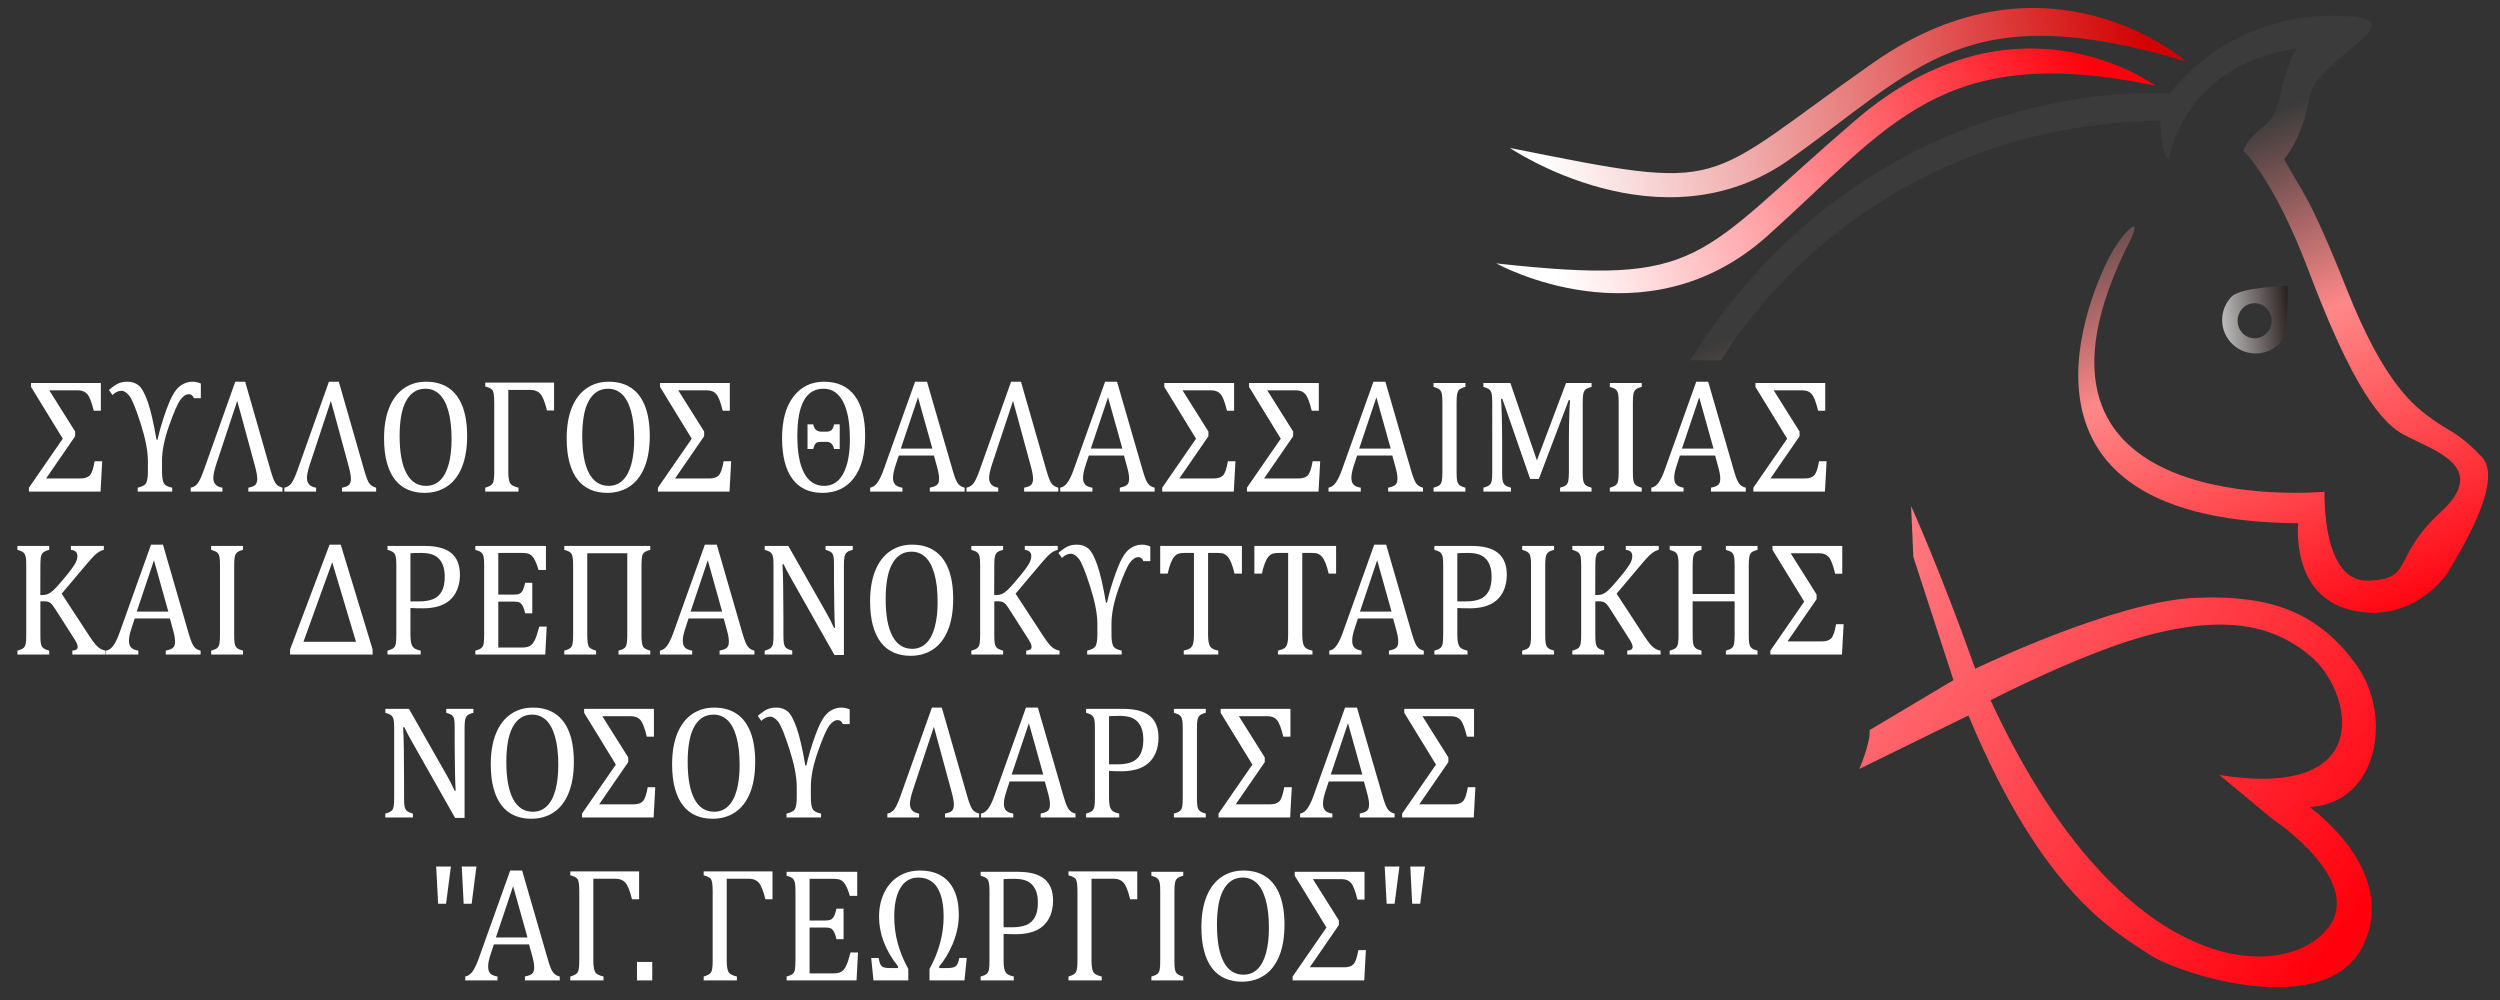
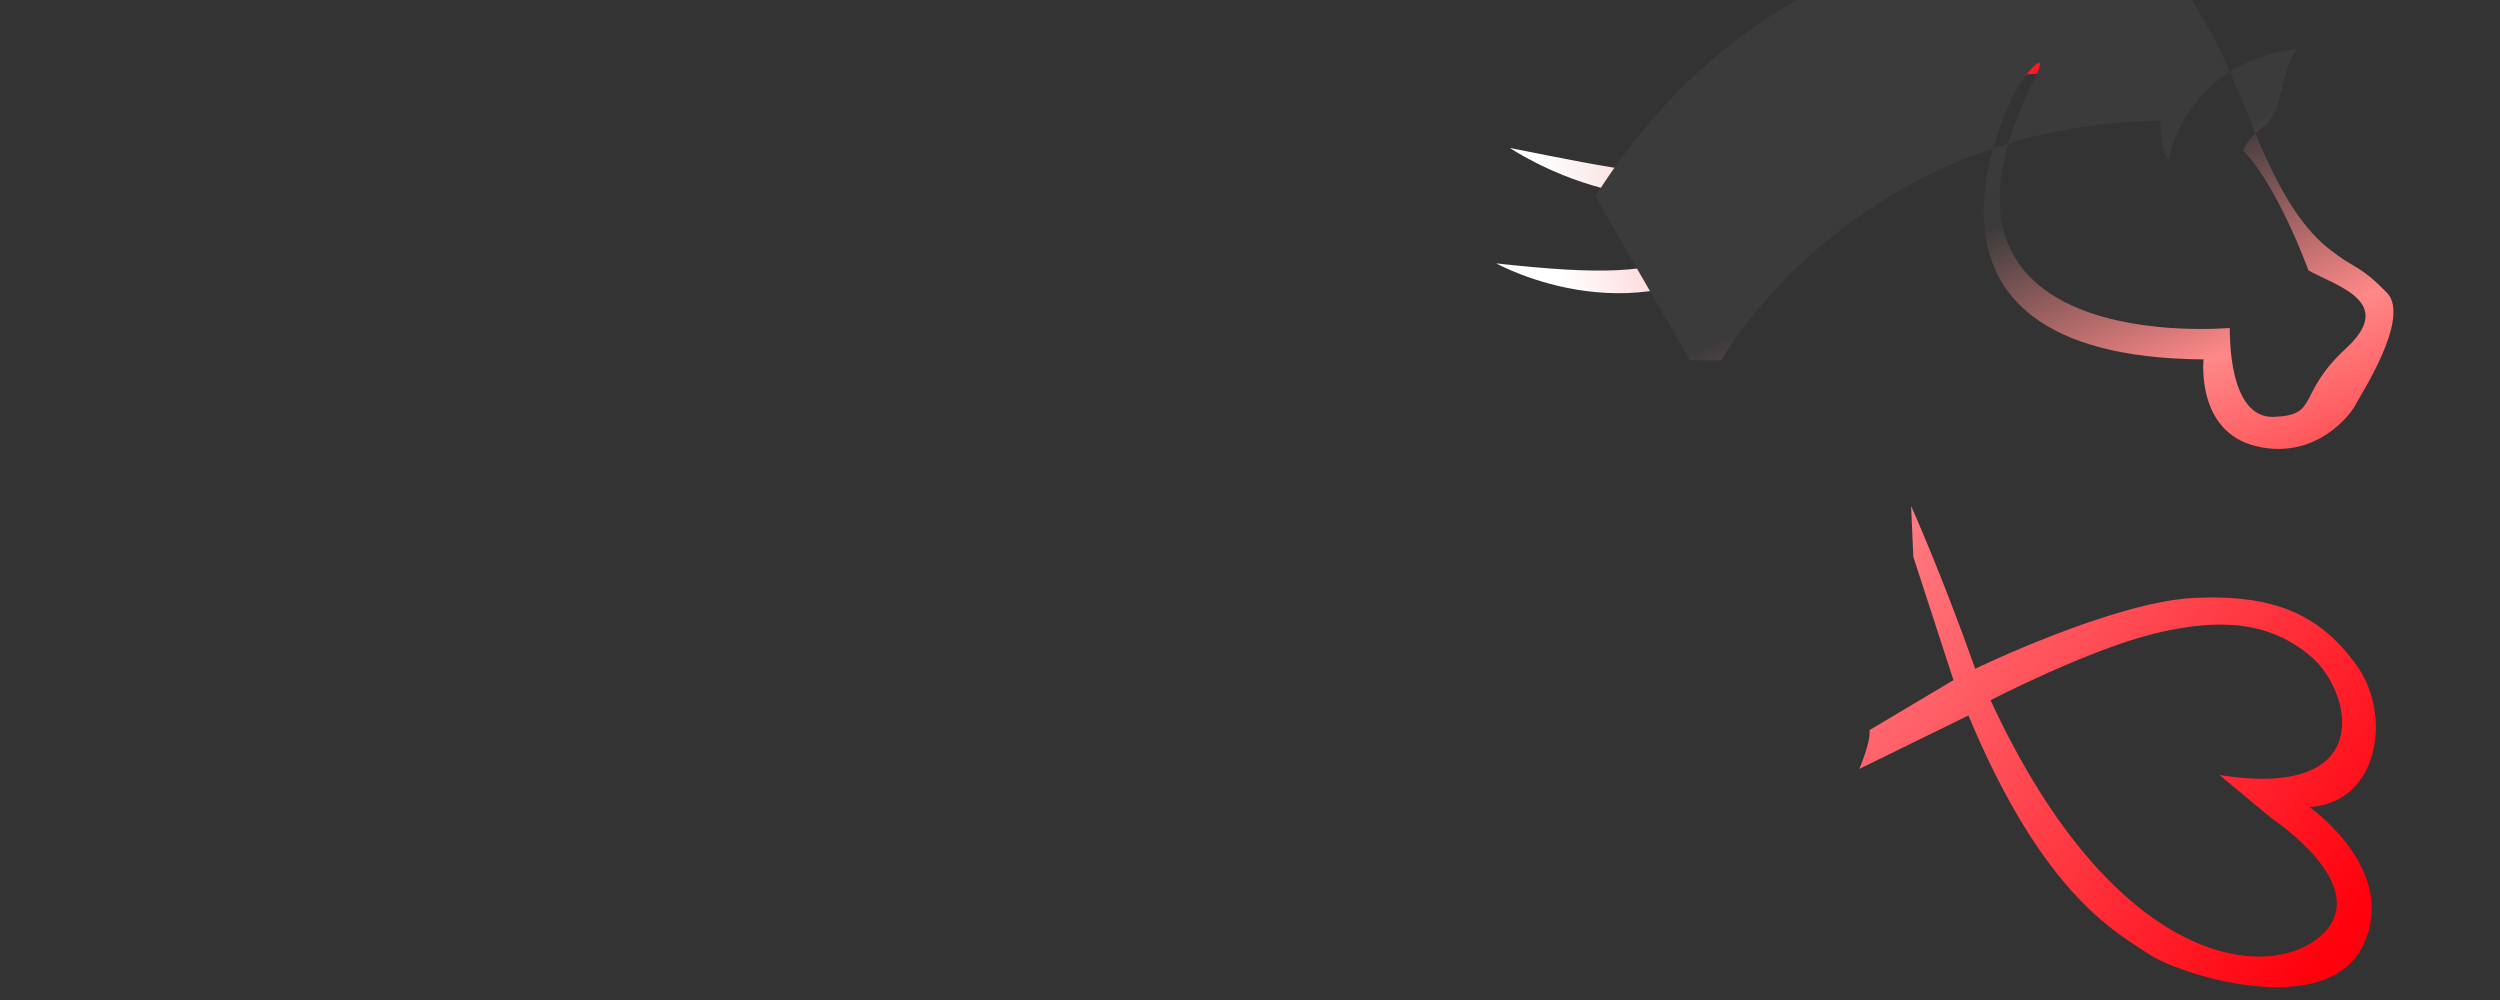
<svg xmlns="http://www.w3.org/2000/svg" xml:space="preserve" width="500" height="200" style="fill-rule:evenodd;clip-rule:evenodd;stroke-linejoin:round;stroke-miterlimit:2">
  <rect width="100%" height="100%" fill="#333333" stroke="none" />
  <path d="m1436.5 688.877-2.29-52.643s32.05 70.946 66.76 168.609c0 0 144.58-69.61 228.5-73.425 83.92-3.815 131.13 17.881 168.8 69.857 37.67 51.975 22.89 143.05-49.11 146.865 0 0 93.93 65.33 55.79 143.53-38.15 78.2-191.21 30.51-223.64 8.58-32.42-21.93-108.72-59.16-187.4-247l-113.71 55.44s11.96-27.099 10.74-40.283l87.4-51.757-41.84-127.773Zm80.45 148.583c131.62 282.66 294.45 292.66 346.3 241.99 51.86-50.66-53.05-119.205-53.05-119.205l-54.83-45.299c165.7 26.226 137.68-87.023 95.37-122.785-42.32-35.763-93.58-40.531-162.72-23.842-69.15 16.689-171.07 69.141-171.07 69.141Z" style="fill:url(#a)" transform="matrix(.192 0 0 .193 106.855 -21.587)" />
  <path d="M1688.43 200.607S1543.74 93.48 1376.1 236.53c-167.63 143.051-156.3 172.108-374.01 148.267 0 0 154.07 85.681 282.22-28.313 128.14-113.993 180.92-202.232 404.12-155.877Z" style="fill:url(#b)" transform="matrix(.192 0 0 .193 106.855 -21.587)" />
  <path d="M1720.59 175.557s-143.61-125.751-326.23 1.564c-182.63 127.316-146.36 134.23-378.08 88.036 0 0 157.21 106.543 291.32 11.921 134.11-94.622 182.99-170.259 412.99-101.521Z" style="fill:url(#c)" transform="matrix(.192 0 0 .193 106.855 -21.587)" />
-   <path d="M1784.29 366.508s30.18 30.511 30.18 43.587c0 17.337-13.53 31.413-30.18 31.413-16.66 0-30.18-14.076-30.18-31.413 0-13.076 30.18-43.587 30.18-43.587Zm-10.96 32.802c-6.18 6.025-6.35 16.293-.38 22.914 5.96 6.621 15.82 7.105 21.99 1.079 6.17-6.026 6.34-16.293.38-22.915-5.96-6.621-15.82-7.104-21.99-1.078Z" style="fill:url(#d)" transform="matrix(.162 .152 -.146 .156 221.952 -271.202)" />
-   <path d="M1203.8 485.169h32.64s136.7-243.742 457.33-248.274c0 0 .33 36.341 8.93 39.741 0 0 14.89-97.907 132.76-114.31 0 0-9.31 16.036-14.47 38.849-5.15 22.812-8.12 32.656-21.09 42.968-12.97 10.313-17.19 17.188-19.69 23.907 0 0 31.35 27.984 67.97 124.114s67.4 152.969 98.57 169.792c31.18 16.823 90.95 33.115 38.95 80.812-52.01 47.696-27.03 69.014-74.94 70.845-47.91 1.831-45.78-85.755-46.08-92.163 0 0-354 32.949-201.49-261.971 0 0 8.81-18.9-.59-11-9.4 7.9-18.1 22.7-21 28-2.9 5.3-149.27 275.203 195.84 277.588 0 0-8.32 74.62 54.55 89.879 62.86 15.258 99.49-34.18 103.45-42.42 3.97-8.24 58.6-90.332 32.96-116.577-25.63-26.245-32.35-25.024-50.96-38.452-18.62-13.428-49.79-35.607-89.37-134.789-39.58-99.182-47.2-101.566-65.32-134.944 0 0 19.32-21.553 26.16-63.301 6.84-41.748 112.82-80.166 38.92-84.854-73.91-4.687-141.93 26.5-184.28 80.287 0 0-307.27-26.816-499.75 276.273Z" style="fill:url(#e)" transform="matrix(.192 0 0 .193 106.855 -21.587)" />
-   <path d="m23.344 77.222 3.793 5.728v.653l-4.257 5.872h5.009c.642 0 1.106-.144 1.393-.432.288-.287.524-.94.708-1.957h1.106l-.243 4.213H20.37v-.542l4.954-6.811-4.645-7.199v-.542h10.218v3.859h-1.039c-.303-1.187-.614-1.957-.935-2.311-.321-.354-.783-.531-1.388-.531h-4.191ZM37.786 87.009c0-1.349-.354-3.074-1.062-5.175-.707-2.101-1.26-3.384-1.658-3.849-.398-.464-.778-.696-1.139-.696-.465 0-.907.195-1.327.586l-.52-.697c.597-.479 1.076-.79 1.438-.934.361-.144.792-.216 1.293-.216.649 0 1.197.177 1.643.531.446.354.884 1.113 1.315 2.278.432 1.165.857 2.912 1.278 5.241h.154c.281-1.238.716-2.635 1.305-4.191.59-1.555 1.185-2.587 1.786-3.096.601-.508 1.281-.763 2.04-.763.406 0 .808.085 1.206.255v2.034h-1.007c-.162-.368-.409-.553-.741-.553-.427 0-.842.258-1.244.774-.401.516-.951 1.709-1.647 3.578-.697 1.868-1.045 3.499-1.045 4.893v1.493c0 .744.081 1.275.243 1.592.162.317.579.538 1.25.663v.542h-5.054v-.542c.693-.147 1.115-.381 1.266-.702.151-.321.227-.838.227-1.553v-1.493ZM52.493 91.299v-.542c.546-.095.899-.239 1.062-.431.162-.192.243-.464.243-.818 0-.398-.114-.995-.343-1.792l-2.587-9.023-3.03 8.681c-.317.906-.476 1.574-.476 2.001 0 .796.446 1.257 1.338 1.382v.542h-4.644v-.542c.464-.088.826-.315 1.084-.68.258-.365.541-.964.851-1.797l4.589-12.252h1.449l3.726 12.33c.31 1.024.581 1.657.813 1.896.232.24.54.408.923.503v.542h-4.998ZM66.205 91.299v-.542c.545-.095.899-.239 1.061-.431.163-.192.244-.464.244-.818 0-.398-.115-.995-.343-1.792l-2.588-9.023-3.03 8.681c-.316.906-.475 1.574-.475 2.001 0 .796.446 1.257 1.338 1.382v.542h-4.644v-.542c.464-.088.825-.315 1.083-.68.258-.365.542-.964.852-1.797l4.589-12.252h1.448l3.727 12.33c.31 1.024.581 1.657.813 1.896.232.24.54.408.923.503v.542h-4.998ZM78.28 91.476c-.885 0-1.69-.145-2.416-.437-.726-.291-1.349-.744-1.869-1.36-.52-.615-.921-1.402-1.205-2.361-.284-.958-.426-2.104-.426-3.439 0-1.644.251-3.055.752-4.235.501-1.179 1.218-2.077 2.151-2.692.932-.616 2.014-.924 3.245-.924 1.313 0 2.416.29 3.312.868.896.579 1.57 1.43 2.024 2.555.453 1.124.68 2.493.68 4.108 0 1.725-.258 3.181-.774 4.368-.516 1.186-1.244 2.075-2.184 2.664-.94.59-2.037.885-3.29.885Zm-3.638-7.906c0 2.263.33 3.984.99 5.164.66 1.179 1.623 1.769 2.891 1.769.804 0 1.486-.256 2.046-.769.56-.512.981-1.262 1.261-2.25.28-.988.42-2.141.42-3.461 0-1.607-.164-2.939-.492-3.997-.328-1.058-.776-1.827-1.344-2.306-.567-.479-1.227-.719-1.979-.719-.664 0-1.233.155-1.709.465-.475.309-.869.75-1.183 1.321-.313.571-.542 1.263-.685 2.074-.144.81-.216 1.713-.216 2.709ZM96.216 80.02c-.302-1.172-.625-1.941-.967-2.305-.343-.365-.813-.548-1.41-.548h-3.285V88.49c0 .716.074 1.235.222 1.56.147.324.571.56 1.271.707v.542h-4.865v-.542c.575-.154.938-.352 1.089-.591.151-.24.227-.784.227-1.631v-9.599c0-.98-.096-1.57-.288-1.769-.192-.199-.534-.357-1.028-.475v-.542h10.074v3.87h-1.04ZM105.018 91.476c-.884 0-1.69-.145-2.416-.437-.726-.291-1.349-.744-1.869-1.36-.519-.615-.921-1.402-1.205-2.361-.284-.958-.426-2.104-.426-3.439 0-1.644.251-3.055.752-4.235.501-1.179 1.218-2.077 2.151-2.692.932-.616 2.014-.924 3.245-.924 1.313 0 2.417.29 3.312.868.896.579 1.57 1.43 2.024 2.555.453 1.124.68 2.493.68 4.108 0 1.725-.258 3.181-.774 4.368-.516 1.186-1.244 2.075-2.184 2.664-.94.59-2.037.885-3.29.885Zm-3.638-7.906c0 2.263.33 3.984.99 5.164.66 1.179 1.623 1.769 2.891 1.769.804 0 1.486-.256 2.046-.769.56-.512.981-1.262 1.261-2.25.28-.988.42-2.141.42-3.461 0-1.607-.164-2.939-.492-3.997-.328-1.058-.776-1.827-1.344-2.306-.567-.479-1.227-.719-1.979-.719-.663 0-1.233.155-1.708.465-.476.309-.87.75-1.184 1.321-.313.571-.541 1.263-.685 2.074-.144.81-.216 1.713-.216 2.709ZM115.435 77.222l3.793 5.728v.653l-4.258 5.872h5.01c.641 0 1.105-.144 1.393-.432.287-.287.523-.94.708-1.957h1.105l-.243 4.213H112.46v-.542l4.954-6.811-4.644-7.199v-.542h10.217v3.859h-1.039c-.302-1.187-.614-1.957-.935-2.311-.32-.354-.783-.531-1.387-.531h-4.191ZM136.555 91.476c-1.931 0-3.4-.649-4.406-1.946-1.006-1.298-1.51-3.181-1.51-5.651 0-2.491.559-4.423 1.676-5.794 1.116-1.371 2.607-2.057 4.473-2.057 1.961 0 3.453.647 4.478 1.941s1.537 3.157 1.537 5.59c0 2.536-.551 4.489-1.653 5.86-1.102 1.372-2.634 2.057-4.595 2.057Zm-3.682-7.906c0 2.263.334 3.984 1.001 5.164.667 1.179 1.642 1.769 2.925 1.769 1.238 0 2.176-.577 2.814-1.731.638-1.153.956-2.736.956-4.749 0-2.278-.333-4.018-1-5.219-.668-1.202-1.62-1.803-2.859-1.803-2.558 0-3.837 2.19-3.837 6.569Zm6.204-1.615v3.428h-.819c-.162-.663-.523-.995-1.083-.995h-.907c-.317 0-.548.068-.691.205-.144.136-.271.399-.382.79h-.829v-3.428h.829c.148.678.549 1.018 1.206 1.018h.663c.383 0 .656-.076.818-.227.162-.151.288-.415.376-.791h.819ZM152.269 91.299v-.542c.368-.073.643-.154.823-.243.181-.088.316-.212.404-.37.089-.159.133-.371.133-.636 0-.251-.03-.522-.089-.813-.059-.291-.143-.617-.254-.979l-.409-1.426h-5.153l-.376 1.084c-.192.545-.317.958-.376 1.238s-.089.535-.089.763c0 .442.113.767.338.973.225.207.569.343 1.034.409v.542h-4.722v-.542c.413-.066.772-.306 1.078-.718.306-.413.603-1.003.89-1.77l4.611-12.241h1.748l3.759 12.33c.177.575.334 1.013.47 1.316.137.302.301.538.492.707.192.17.454.295.785.376v.542h-5.097Zm-4.247-5.971h4.623l-2.101-7.132-2.522 7.132ZM166.08 91.299v-.542c.546-.095.899-.239 1.062-.431.162-.192.243-.464.243-.818 0-.398-.114-.995-.343-1.792l-2.588-9.023-3.029 8.681c-.317.906-.476 1.574-.476 2.001 0 .796.446 1.257 1.338 1.382v.542h-4.644v-.542c.464-.088.825-.315 1.083-.68.258-.365.542-.964.852-1.797l4.589-12.252h1.449l3.726 12.33c.31 1.024.581 1.657.813 1.896.232.24.54.408.923.503v.542h-4.998ZM180.09 91.299v-.542c.369-.073.644-.154.824-.243.181-.088.315-.212.404-.37.088-.159.133-.371.133-.636 0-.251-.03-.522-.089-.813-.059-.291-.144-.617-.254-.979l-.409-1.426h-5.153l-.376 1.084c-.192.545-.317.958-.376 1.238s-.089.535-.089.763c0 .442.113.767.337.973.225.207.57.343 1.034.409v.542h-4.721v-.542c.412-.066.772-.306 1.078-.718.306-.413.602-1.003.89-1.77l4.611-12.241h1.747l3.76 12.33c.177.575.334 1.013.47 1.316.136.302.3.538.492.707.192.17.453.295.785.376v.542h-5.098Zm-4.246-5.971h4.622l-2.101-7.132-2.521 7.132ZM189.268 77.222l3.793 5.728v.653l-4.257 5.872h5.009c.642 0 1.106-.144 1.394-.432.287-.287.523-.94.707-1.957h1.106l-.243 4.213h-10.483v-.542l4.954-6.811-4.645-7.199v-.542h10.218v3.859h-1.039c-.303-1.187-.614-1.957-.935-2.311-.321-.354-.783-.531-1.388-.531h-4.191ZM201.675 77.222l3.793 5.728v.653l-4.257 5.872h5.009c.642 0 1.106-.144 1.394-.432.287-.287.523-.94.707-1.957h1.106l-.243 4.213h-10.483v-.542l4.954-6.811-4.645-7.199v-.542h10.218v3.859h-1.039c-.303-1.187-.614-1.957-.935-2.311-.321-.354-.783-.531-1.388-.531h-4.191ZM219.379 91.299v-.542c.369-.073.643-.154.824-.243.181-.088.315-.212.404-.37.088-.159.132-.371.132-.636 0-.251-.029-.522-.088-.813-.059-.291-.144-.617-.255-.979l-.409-1.426h-5.153l-.376 1.084c-.191.545-.317.958-.376 1.238s-.088.535-.088.763c0 .442.112.767.337.973.225.207.57.343 1.034.409v.542h-4.722v-.542c.413-.066.773-.306 1.079-.718.305-.413.602-1.003.89-1.77l4.611-12.241h1.747l3.76 12.33c.177.575.333 1.013.47 1.316.136.302.3.538.492.707.191.17.453.295.785.376v.542h-5.098Zm-4.246-5.971h4.622l-2.101-7.132-2.521 7.132ZM229.398 88.535c0 .494.016.855.049 1.083.034.229.089.41.166.542.078.133.192.243.343.332.151.088.396.177.735.265v.542h-4.666v-.542c.457-.118.763-.248.918-.392.155-.144.256-.349.304-.614.048-.265.072-.671.072-1.216V78.97c0-.509-.019-.879-.056-1.112-.036-.232-.097-.413-.182-.542-.085-.129-.197-.232-.337-.309-.14-.078-.38-.164-.719-.26v-.542h4.666v.542c-.324.081-.558.162-.702.243-.144.081-.258.183-.343.304-.084.122-.147.304-.188.548-.04.243-.06.619-.06 1.128v9.565ZM249.158 76.747c-.324.081-.558.162-.702.243-.144.081-.258.183-.343.304-.085.122-.147.304-.188.548-.04.243-.061.619-.061 1.128v9.565c0 .494.017.855.05 1.083.033.229.089.41.166.542.077.133.192.243.343.332.151.088.396.177.735.265v.542h-4.611v-.542c.42-.103.711-.221.874-.354.162-.132.272-.328.331-.586.059-.258.089-.685.089-1.282V84.3c0-1.114.016-2.24.05-3.379.033-1.139.071-1.918.116-2.338h-.188l-4.379 10.958h-1.272l-4.069-11.135h-.188c.037.449.072 1.264.105 2.443.033 1.18.05 2.393.05 3.639v4.047c0 .494.016.855.049 1.083.033.229.089.41.166.542.078.133.192.243.343.332.151.088.396.177.735.265v.542h-4.036v-.542c.457-.118.763-.248.918-.392.155-.144.256-.349.304-.614.048-.265.072-.671.072-1.216V78.97c0-.509-.018-.879-.055-1.112-.037-.232-.098-.413-.183-.542-.085-.129-.197-.232-.337-.309-.14-.078-.38-.164-.719-.26v-.542h3.948l3.881 10.759 4.269-10.759h3.737v.542ZM255.207 88.535c0 .494.016.855.05 1.083.033.229.088.41.165.542.078.133.192.243.343.332.151.088.396.177.736.265v.542h-4.667v-.542c.457-.118.763-.248.918-.392.155-.144.256-.349.304-.614.048-.265.072-.671.072-1.216V78.97c0-.509-.019-.879-.055-1.112-.037-.232-.098-.413-.183-.542-.085-.129-.197-.232-.337-.309-.14-.078-.38-.164-.719-.26v-.542h4.667v.542c-.325.081-.559.162-.703.243-.143.081-.258.183-.342.304-.085.122-.148.304-.188.548-.041.243-.061.619-.061 1.128v9.565ZM266.641 91.299v-.542c.368-.073.643-.154.824-.243.18-.088.315-.212.403-.37.089-.159.133-.371.133-.636 0-.251-.03-.522-.089-.813-.059-.291-.143-.617-.254-.979l-.409-1.426h-5.153l-.376 1.084c-.192.545-.317.958-.376 1.238s-.089.535-.089.763c0 .442.113.767.338.973.225.207.569.343 1.034.409v.542h-4.722v-.542c.413-.066.772-.306 1.078-.718.306-.413.603-1.003.89-1.77l4.611-12.241h1.748l3.759 12.33c.177.575.334 1.013.47 1.316.137.302.301.538.492.707.192.17.454.295.785.376v.542h-5.097Zm-4.247-5.971h4.623l-2.101-7.132-2.522 7.132ZM275.819 77.222l3.793 5.728v.653l-4.258 5.872h5.01c.641 0 1.105-.144 1.393-.432.287-.287.523-.94.708-1.957h1.105l-.243 4.213h-10.483v-.542l4.954-6.811-4.644-7.199v-.542h10.217v3.859h-1.039c-.302-1.187-.614-1.957-.935-2.311-.32-.354-.783-.531-1.387-.531h-4.191ZM22.034 105.674h.332c.28 0 .536-.044.768-.132.233-.089.492-.255.78-.498.287-.243.726-.696 1.316-1.36.707-.789 1.19-1.36 1.448-1.714.325-.42.542-.774.653-1.061.088-.214.132-.421.132-.62 0-.295-.084-.51-.254-.647-.169-.136-.402-.219-.697-.248v-.542h4.822v.542c-.236.051-.468.141-.697.271-.228.129-.463.305-.702.53-.24.225-.592.596-1.056 1.112l-3.716 4.179 4.025 5.85c.428.619.763 1.052 1.007 1.299.243.247.475.428.696.542.222.115.457.19.708.227v.542h-4.876v-.542c.272-.022.471-.074.597-.155.125-.081.188-.203.188-.365 0-.132-.043-.293-.127-.481-.085-.188-.22-.414-.404-.68l-2.577-3.837c-.302-.457-.523-.759-.663-.907-.14-.147-.291-.256-.453-.326-.163-.07-.38-.105-.653-.105h-.586v4.633c0 .494.017.855.05 1.084.033.229.088.409.166.542.077.133.191.243.343.332.151.088.396.177.735.265v.542h-4.656v-.542c.458-.118.763-.249.918-.393.155-.143.256-.348.304-.613.048-.266.072-.671.072-1.217v-9.565c0-.508-.018-.879-.055-1.111-.037-.232-.098-.413-.182-.542-.085-.129-.198-.232-.338-.31-.14-.077-.379-.164-.719-.259v-.542h4.656v.542c-.325.081-.559.162-.702.243-.144.081-.258.182-.343.304-.085.122-.148.304-.188.547-.041.244-.061.62-.061 1.128l-.011 4.058ZM40.401 113.946v-.542c.369-.074.643-.155.824-.243.181-.089.315-.212.404-.371.088-.158.132-.37.132-.636 0-.25-.029-.521-.088-.812-.059-.292-.144-.618-.254-.979l-.41-1.426h-5.153l-.376 1.083c-.191.546-.317.959-.376 1.239-.058.28-.088.534-.088.763 0 .442.112.766.337.973.225.206.57.343 1.034.409v.542h-4.722v-.542c.413-.066.773-.306 1.079-.719.306-.413.602-1.002.89-1.769l4.611-12.241h1.747l3.76 12.329c.177.575.333 1.014.47 1.316.136.303.3.538.492.708.191.17.453.295.785.376v.542h-5.098Zm-4.246-5.971h4.622l-2.101-7.133-2.521 7.133ZM50.42 111.181c0 .494.016.855.049 1.084.034.229.089.409.166.542.078.133.192.243.343.332.151.088.396.177.735.265v.542h-4.666v-.542c.457-.118.763-.249.918-.393.155-.143.256-.348.304-.613.048-.266.072-.671.072-1.217v-9.565c0-.508-.019-.879-.055-1.111-.037-.232-.098-.413-.183-.542-.085-.129-.197-.232-.337-.31-.14-.077-.38-.164-.719-.259v-.542h4.666v.542c-.324.081-.558.162-.702.243-.143.081-.258.182-.342.304-.085.122-.148.304-.188.547-.041.244-.061.62-.061 1.128v9.565ZM58.603 113.946v-.708l5.783-14.563h1.636l4.667 14.563v.708H58.603Zm1.957-1.769h7.696l-3.483-11.058-4.213 11.058ZM76.229 111.148c0 .435.024.782.072 1.04.048.258.121.462.221.613.099.151.234.269.404.354.169.085.434.168.796.249v.542h-4.855v-.542c.457-.118.763-.249.918-.393.155-.143.256-.348.304-.613.048-.266.072-.671.072-1.217v-9.565c0-.508-.018-.879-.055-1.111-.037-.232-.098-.413-.183-.542-.084-.129-.197-.232-.337-.31-.14-.077-.38-.164-.719-.259v-.542h5.485c1.725 0 3.01.33 3.854.989.844.66 1.266 1.665 1.266 3.014 0 .766-.133 1.456-.398 2.068-.266.611-.642 1.113-1.128 1.503-.487.391-1.062.671-1.725.841-.664.169-1.36.254-2.09.254-.818 0-1.452-.015-1.902-.044v3.671Zm0-4.589h1.283c.833 0 1.52-.109 2.062-.326.542-.218.956-.579 1.244-1.084.287-.505.431-1.174.431-2.007 0-.634-.085-1.163-.254-1.587-.17-.423-.404-.764-.702-1.022-.299-.258-.655-.441-1.067-.548-.413-.107-.863-.16-1.349-.16-.73 0-1.28.015-1.648.044v6.69ZM96.067 98.852v3.339h-1.084c-.11-.361-.225-.678-.343-.951-.118-.273-.239-.501-.365-.685-.125-.185-.263-.332-.414-.443-.151-.11-.33-.186-.537-.226-.206-.041-.453-.061-.74-.061h-3.495v5.794h2.367c.324 0 .578-.046.763-.138.184-.092.337-.249.459-.47.121-.221.237-.568.348-1.039h1.039v4.246h-1.039c-.103-.443-.218-.776-.343-1.001-.125-.225-.275-.385-.448-.481-.173-.096-.433-.144-.779-.144h-2.367v6.381h3.439c.361 0 .655-.032.879-.094.225-.063.419-.17.581-.321.162-.151.306-.348.431-.592.125-.243.231-.495.315-.757.085-.262.201-.643.349-1.145h1.094l-.21 3.882H85.728v-.542c.457-.118.763-.249.917-.393.155-.143.257-.348.305-.613.047-.266.071-.671.071-1.217v-9.565c0-.508-.018-.879-.055-1.111-.037-.232-.098-.413-.182-.542-.085-.129-.198-.232-.338-.31-.14-.077-.379-.164-.718-.259v-.542h10.339ZM111.338 98.852v.542c-.546.132-.896.311-1.051.536-.155.225-.232.787-.232 1.686v9.565c0 .878.077 1.434.232 1.67.155.236.505.42 1.051.553v.542h-4.645v-.542c.524-.125.868-.297 1.034-.514.166-.218.249-.787.249-1.709V99.869h-5.861v11.312c0 .922.087 1.491.26 1.709.174.217.518.389 1.034.514v.542h-4.655v-.542c.538-.133.888-.31 1.05-.531.163-.221.244-.785.244-1.692v-9.565c0-.921-.087-1.491-.26-1.708-.173-.218-.518-.389-1.034-.514v-.542h12.584ZM121.489 113.946v-.542c.369-.074.643-.155.824-.243.18-.089.315-.212.403-.371.089-.158.133-.37.133-.636 0-.25-.029-.521-.088-.812-.059-.292-.144-.618-.255-.979l-.409-1.426h-5.153l-.376 1.083c-.192.546-.317.959-.376 1.239-.059.28-.088.534-.088.763 0 .442.112.766.337.973.225.206.569.343 1.034.409v.542h-4.722v-.542c.413-.066.772-.306 1.078-.719.306-.413.603-1.002.89-1.769l4.612-12.241h1.747l3.759 12.329c.177.575.334 1.014.47 1.316.137.303.301.538.493.708.191.17.453.295.785.376v.542h-5.098Zm-4.246-5.971h4.622l-2.101-7.133-2.521 7.133ZM137.014 107.963c.266.443.489.83.669 1.162.181.331.367.704.559 1.116h.143c-.036-.449-.07-1.343-.099-2.681-.03-1.338-.044-2.545-.044-3.622v-2.322c0-.508-.015-.881-.045-1.117-.029-.236-.082-.416-.16-.541-.077-.126-.184-.227-.321-.305-.136-.077-.374-.164-.713-.259v-.542h3.981v.542c-.332.088-.566.169-.702.243-.137.074-.247.169-.332.287-.085.118-.149.295-.193.531-.045.236-.067.623-.067 1.161v12.396h-1.382l-6.159-10.328c-.384-.641-.656-1.109-.819-1.404-.162-.295-.313-.586-.453-.874h-.188c.052.568.089 1.594.111 3.08.022 1.485.033 2.965.033 4.44v2.255c0 .494.016.855.05 1.084.033.229.088.409.166.542.077.133.191.243.342.332.151.088.397.177.736.265v.542h-4.036v-.542c.457-.118.763-.249.917-.393.155-.143.257-.348.304-.613.048-.266.072-.671.072-1.217v-9.565c0-.508-.018-.879-.055-1.111-.037-.232-.098-.413-.182-.542-.085-.129-.198-.232-.338-.31-.14-.077-.379-.164-.718-.259v-.542h3.461l5.462 9.111ZM149.443 114.123c-.884 0-1.69-.146-2.416-.437-.726-.291-1.349-.745-1.869-1.36-.519-.616-.921-1.403-1.205-2.361-.284-.958-.426-2.105-.426-3.439 0-1.644.251-3.056.752-4.235.502-1.18 1.219-2.077 2.151-2.693.933-.615 2.014-.923 3.246-.923 1.312 0 2.416.289 3.311.868.896.579 1.571 1.43 2.024 2.554.453 1.124.68 2.494.68 4.108 0 1.725-.258 3.181-.774 4.368-.516 1.187-1.244 2.075-2.184 2.665-.94.59-2.036.885-3.29.885Zm-3.638-7.907c0 2.264.33 3.985.99 5.164.66 1.18 1.624 1.77 2.892 1.77.803 0 1.485-.257 2.045-.769.561-.512.981-1.262 1.261-2.25.28-.988.42-2.142.42-3.461 0-1.607-.164-2.94-.492-3.998-.328-1.058-.776-1.826-1.343-2.305-.568-.479-1.228-.719-1.98-.719-.663 0-1.233.155-1.708.464-.476.31-.87.75-1.183 1.322-.314.571-.542 1.262-.686 2.073-.144.811-.216 1.714-.216 2.709ZM161.696 105.674h.331c.28 0 .537-.044.769-.132.232-.089.492-.255.779-.498.288-.243.727-.696 1.316-1.36.708-.789 1.191-1.36 1.449-1.714.324-.42.542-.774.652-1.061.089-.214.133-.421.133-.62 0-.295-.085-.51-.254-.647-.17-.136-.402-.219-.697-.248v-.542h4.821v.542c-.236.051-.468.141-.696.271-.229.129-.463.305-.703.53-.239.225-.591.596-1.056 1.112l-3.715 4.179 4.025 5.85c.428.619.763 1.052 1.006 1.299.244.247.476.428.697.542.221.115.457.19.708.227v.542h-4.877v-.542c.273-.022.472-.074.597-.155.126-.081.188-.203.188-.365 0-.132-.042-.293-.127-.481-.085-.188-.219-.414-.404-.68l-2.576-3.837c-.302-.457-.523-.759-.664-.907-.14-.147-.291-.256-.453-.326-.162-.07-.38-.105-.652-.105h-.586v4.633c0 .494.016.855.049 1.084.034.229.089.409.166.542.078.133.192.243.343.332.151.088.396.177.735.265v.542h-4.655v-.542c.457-.118.763-.249.918-.393.155-.143.256-.348.304-.613.048-.266.072-.671.072-1.217v-9.565c0-.508-.019-.879-.056-1.111-.036-.232-.097-.413-.182-.542-.085-.129-.197-.232-.337-.31-.14-.077-.38-.164-.719-.259v-.542H163v.542c-.324.081-.558.162-.702.243-.144.081-.258.182-.343.304-.084.122-.147.304-.188.547-.04.244-.06.62-.06 1.128l-.011 4.058ZM176.801 109.655c0-1.349-.354-3.074-1.062-5.175-.708-2.101-1.261-3.383-1.659-3.848-.398-.464-.777-.697-1.139-.697-.464 0-.906.196-1.327.586l-.519-.696c.597-.479 1.076-.791 1.437-.935.362-.143.793-.215 1.294-.215.649 0 1.196.177 1.642.531.446.353.885 1.113 1.316 2.278.431 1.164.857 2.911 1.277 5.241h.155c.28-1.239.715-2.635 1.305-4.191.59-1.555 1.185-2.588 1.786-3.096.601-.509 1.281-.763 2.04-.763.405 0 .807.085 1.205.254v2.035h-1.006c-.162-.369-.409-.553-.741-.553-.427 0-.842.258-1.244.774s-.951 1.708-1.648 3.577c-.696 1.869-1.045 3.5-1.045 4.893v1.493c0 .745.082 1.275.244 1.592.162.317.578.539 1.249.664v.542h-5.053v-.542c.693-.147 1.115-.382 1.266-.702.151-.321.227-.839.227-1.554v-1.493ZM186.001 98.852h11.965v3.848h-1.084c-.162-.634-.323-1.135-.481-1.504-.159-.369-.326-.649-.503-.84-.177-.192-.367-.328-.57-.41-.203-.081-.507-.121-.912-.121h-1.404v11.323c0 .435.024.782.071 1.04.048.258.122.462.222.613.099.151.234.269.403.354.17.085.435.168.796.249v.542h-5.053v-.542c.221-.052.416-.107.586-.166.17-.059.308-.131.415-.216.107-.084.195-.193.265-.326.07-.132.125-.313.166-.542.04-.228.061-.564.061-1.006V99.825h-1.394c-.346 0-.632.033-.857.099-.224.067-.433.205-.624.415-.192.21-.367.509-.526.896-.158.387-.307.875-.447 1.465h-1.095v-3.848ZM199.79 98.852h11.965v3.848h-1.084c-.162-.634-.322-1.135-.481-1.504-.158-.369-.326-.649-.503-.84-.177-.192-.367-.328-.57-.41-.202-.081-.506-.121-.912-.121h-1.404v11.323c0 .435.024.782.072 1.04.048.258.121.462.221.613.099.151.234.269.403.354.17.085.435.168.797.249v.542h-5.054v-.542c.221-.052.417-.107.586-.166.17-.059.308-.131.415-.216.107-.084.195-.193.265-.326.07-.132.126-.313.166-.542.041-.228.061-.564.061-1.006V99.825h-1.393c-.347 0-.632.033-.857.099-.225.067-.433.205-.625.415s-.367.509-.525.896c-.159.387-.308.875-.448 1.465h-1.095v-3.848ZM219.495 113.946v-.542c.369-.074.643-.155.824-.243.181-.089.315-.212.404-.371.088-.158.132-.37.132-.636 0-.25-.029-.521-.088-.812-.059-.292-.144-.618-.254-.979l-.41-1.426h-5.153l-.376 1.083c-.191.546-.316.959-.375 1.239-.059.28-.089.534-.089.763 0 .442.112.766.337.973.225.206.57.343 1.034.409v.542h-4.721v-.542c.412-.066.772-.306 1.078-.719.306-.413.602-1.002.89-1.769l4.611-12.241h1.747l3.76 12.329c.177.575.333 1.014.47 1.316.136.303.3.538.492.708.192.17.453.295.785.376v.542h-5.098Zm-4.246-5.971h4.622l-2.101-7.133-2.521 7.133ZM229.503 111.148c0 .435.024.782.072 1.04.047.258.121.462.221.613.099.151.234.269.403.354.17.085.435.168.797.249v.542h-4.855v-.542c.457-.118.763-.249.918-.393.155-.143.256-.348.304-.613.048-.266.072-.671.072-1.217v-9.565c0-.508-.019-.879-.055-1.111-.037-.232-.098-.413-.183-.542-.085-.129-.197-.232-.337-.31-.14-.077-.38-.164-.719-.259v-.542h5.485c1.725 0 3.009.33 3.853.989.845.66 1.267 1.665 1.267 3.014 0 .766-.133 1.456-.398 2.068-.266.611-.642 1.113-1.128 1.503-.487.391-1.062.671-1.725.841-.664.169-1.361.254-2.09.254-.819 0-1.453-.015-1.902-.044v3.671Zm0-4.589h1.282c.833 0 1.521-.109 2.063-.326.542-.218.956-.579 1.244-1.084.287-.505.431-1.174.431-2.007 0-.634-.085-1.163-.254-1.587-.17-.423-.404-.764-.703-1.022-.298-.258-.654-.441-1.067-.548-.412-.107-.862-.16-1.349-.16-.73 0-1.279.015-1.647.044v6.69ZM242.374 111.181c0 .494.017.855.05 1.084.033.229.088.409.166.542.077.133.191.243.343.332.151.088.396.177.735.265v.542h-4.667v-.542c.457-.118.763-.249.918-.393.155-.143.256-.348.304-.613.048-.266.072-.671.072-1.217v-9.565c0-.508-.018-.879-.055-1.111-.037-.232-.098-.413-.183-.542-.084-.129-.197-.232-.337-.31-.14-.077-.379-.164-.719-.259v-.542h4.667v.542c-.324.081-.559.162-.702.243-.144.081-.258.182-.343.304-.085.122-.148.304-.188.547-.041.244-.061.62-.061 1.128v9.565ZM249.694 105.674h.332c.28 0 .536-.044.769-.132.232-.089.492-.255.779-.498.288-.243.726-.696 1.316-1.36.708-.789 1.191-1.36 1.449-1.714.324-.42.542-.774.652-1.061.089-.214.133-.421.133-.62 0-.295-.085-.51-.254-.647-.17-.136-.402-.219-.697-.248v-.542h4.821v.542c-.236.051-.468.141-.696.271-.229.129-.463.305-.703.53-.239.225-.591.596-1.056 1.112l-3.715 4.179 4.025 5.85c.427.619.763 1.052 1.006 1.299.243.247.476.428.697.542.221.115.457.19.708.227v.542h-4.877v-.542c.273-.022.472-.074.597-.155s.188-.203.188-.365c0-.132-.042-.293-.127-.481-.085-.188-.219-.414-.404-.68l-2.576-3.837c-.302-.457-.524-.759-.664-.907-.14-.147-.291-.256-.453-.326-.162-.07-.38-.105-.652-.105h-.586v4.633c0 .494.016.855.049 1.084.033.229.089.409.166.542.078.133.192.243.343.332.151.088.396.177.735.265v.542h-4.655v-.542c.457-.118.763-.249.918-.393.155-.143.256-.348.304-.613.048-.266.072-.671.072-1.217v-9.565c0-.508-.019-.879-.056-1.111-.036-.232-.097-.413-.182-.542-.085-.129-.197-.232-.337-.31-.14-.077-.38-.164-.719-.259v-.542h4.655v.542c-.324.081-.558.162-.702.243-.144.081-.258.182-.343.304-.084.122-.147.304-.188.547-.04.244-.06.62-.06 1.128l-.012 4.058ZM272.175 111.181c0 .428.011.749.033.962.022.214.059.386.111.515.052.129.114.234.188.315.074.081.179.155.315.221s.348.136.636.21v.542h-4.633v-.542c.405-.103.689-.218.851-.343.162-.125.275-.317.337-.575.063-.258.094-.693.094-1.305v-4.633h-6.148v4.633c0 .494.017.855.05 1.084.033.229.088.409.166.542.077.133.191.243.343.332.151.088.396.177.735.265v.542h-4.655v-.542c.457-.118.763-.249.917-.393.155-.143.257-.348.304-.613.048-.266.072-.671.072-1.217v-9.565c0-.508-.018-.879-.055-1.111-.037-.232-.098-.413-.182-.542-.085-.129-.198-.232-.338-.31-.14-.077-.379-.164-.718-.259v-.542h4.655v.542c-.324.081-.558.162-.702.243-.144.081-.258.182-.343.304-.085.122-.147.304-.188.547-.041.244-.061.62-.061 1.128v3.915h6.148v-3.915c0-.641-.031-1.08-.094-1.316-.062-.236-.167-.416-.315-.542-.147-.125-.438-.246-.873-.364v-.542h4.633v.542c-.413.103-.7.219-.863.348-.162.129-.272.322-.331.58-.059.258-.089.69-.089 1.294v9.565ZM278.312 99.869l3.793 5.728v.652l-4.257 5.872h5.009c.641 0 1.106-.144 1.393-.431.288-.288.524-.94.708-1.957h1.106l-.243 4.213h-10.483v-.542l4.954-6.812-4.645-7.198v-.542h10.218v3.859h-1.04c-.302-1.187-.613-1.957-.934-2.311-.321-.354-.783-.531-1.388-.531h-4.191ZM81.476 130.61c.265.442.488.829.669 1.161.18.332.367.704.558 1.117h.144c-.037-.45-.07-1.344-.099-2.682-.03-1.338-.045-2.545-.045-3.621v-2.322c0-.509-.014-.881-.044-1.117-.029-.236-.083-.417-.16-.542-.078-.125-.185-.227-.321-.304-.136-.077-.374-.164-.713-.26v-.542h3.981v.542c-.332.089-.566.17-.703.243-.136.074-.246.17-.331.288-.085.118-.15.295-.194.531-.044.236-.066.623-.066 1.161v12.396H82.77l-6.16-10.328c-.383-.642-.656-1.11-.818-1.405-.162-.295-.313-.586-.453-.873h-.188c.051.567.088 1.594.11 3.079.022 1.486.033 2.966.033 4.44v2.256c0 .494.017.855.05 1.084.033.228.089.409.166.541.078.133.192.244.343.332.151.089.396.177.735.266v.541h-4.036v-.541c.457-.118.763-.249.918-.393.155-.144.256-.348.304-.614.048-.265.072-.671.072-1.216v-9.565c0-.509-.019-.879-.055-1.111-.037-.233-.098-.413-.183-.542-.085-.129-.197-.233-.337-.31-.14-.077-.38-.164-.719-.26v-.542h3.461l5.463 9.112ZM93.905 136.769c-.885 0-1.69-.145-2.416-.436-.726-.292-1.349-.745-1.869-1.361-.52-.615-.921-1.402-1.205-2.36-.284-.959-.426-2.105-.426-3.439 0-1.644.251-3.056.752-4.236.501-1.179 1.218-2.077 2.151-2.692.932-.616 2.014-.924 3.245-.924 1.312 0 2.416.29 3.312.868.896.579 1.57 1.431 2.024 2.555.453 1.124.68 2.493.68 4.108 0 1.725-.258 3.181-.774 4.368-.516 1.187-1.244 2.075-2.184 2.665-.94.589-2.037.884-3.29.884Zm-3.638-7.906c0 2.263.33 3.984.99 5.164.659 1.179 1.623 1.769 2.891 1.769.804 0 1.486-.256 2.046-.768.56-.513.98-1.263 1.261-2.251.28-.987.42-2.141.42-3.461 0-1.607-.164-2.939-.492-3.997-.328-1.058-.776-1.827-1.344-2.306-.567-.479-1.227-.718-1.979-.718-.664 0-1.233.154-1.709.464-.475.31-.87.75-1.183 1.321-.313.572-.542 1.263-.685 2.074-.144.811-.216 1.714-.216 2.709ZM104.322 122.516l3.792 5.728v.652l-4.257 5.872h5.009c.642 0 1.106-.144 1.394-.431.287-.288.523-.94.707-1.958h1.106l-.243 4.213h-10.483v-.541l4.954-6.812-4.644-7.199v-.542h10.217v3.86h-1.039c-.303-1.187-.614-1.958-.935-2.312-.32-.353-.783-.53-1.388-.53h-4.19ZM120.455 136.769c-.885 0-1.69-.145-2.416-.436-.726-.292-1.349-.745-1.869-1.361-.52-.615-.921-1.402-1.205-2.36-.284-.959-.426-2.105-.426-3.439 0-1.644.251-3.056.752-4.236.501-1.179 1.218-2.077 2.151-2.692.932-.616 2.014-.924 3.245-.924 1.312 0 2.416.29 3.312.868.896.579 1.57 1.431 2.024 2.555.453 1.124.68 2.493.68 4.108 0 1.725-.258 3.181-.774 4.368-.516 1.187-1.244 2.075-2.184 2.665-.94.589-2.037.884-3.29.884Zm-3.638-7.906c0 2.263.33 3.984.99 5.164.659 1.179 1.623 1.769 2.891 1.769.804 0 1.486-.256 2.046-.768.56-.513.98-1.263 1.261-2.251.28-.987.42-2.141.42-3.461 0-1.607-.164-2.939-.492-3.997-.328-1.058-.776-1.827-1.344-2.306-.567-.479-1.227-.718-1.979-.718-.664 0-1.233.154-1.709.464-.475.31-.87.75-1.183 1.321-.313.572-.542 1.263-.685 2.074-.144.811-.216 1.714-.216 2.709ZM132.785 132.302c0-1.349-.354-3.074-1.062-5.175-.708-2.101-1.261-3.384-1.659-3.848-.398-.465-.777-.697-1.139-.697-.464 0-.906.195-1.327.586l-.519-.697c.597-.479 1.076-.79 1.437-.934.361-.144.793-.216 1.294-.216.649 0 1.196.177 1.642.531.446.354.885 1.113 1.316 2.278.431 1.165.857 2.912 1.277 5.242h.155c.28-1.239.715-2.636 1.305-4.191.59-1.556 1.185-2.588 1.786-3.097.601-.508 1.281-.763 2.04-.763.405 0 .807.085 1.205.255v2.034h-1.006c-.162-.368-.409-.552-.741-.552-.428 0-.842.258-1.244.774s-.951 1.708-1.648 3.577c-.696 1.869-1.045 3.5-1.045 4.893v1.493c0 .744.082 1.275.244 1.592.162.317.578.538 1.249.664v.541h-5.053v-.541c.693-.148 1.115-.382 1.266-.703.151-.32.227-.838.227-1.553v-1.493ZM154.491 136.592v-.541c.546-.096.9-.24 1.062-.432.162-.191.243-.464.243-.818 0-.398-.114-.995-.343-1.791l-2.587-9.024-3.03 8.681c-.317.907-.476 1.574-.476 2.001 0 .797.446 1.257 1.338 1.383v.541h-4.644v-.541c.465-.089.826-.316 1.084-.68.258-.365.542-.964.851-1.797l4.589-12.253h1.449l3.726 12.33c.31 1.025.581 1.657.813 1.896.232.24.54.408.923.504v.541h-4.998ZM168.502 136.592v-.541c.368-.074.643-.155.823-.244.181-.088.316-.212.404-.37.089-.159.133-.371.133-.636 0-.251-.03-.522-.089-.813-.059-.291-.143-.617-.254-.978l-.409-1.427h-5.153l-.376 1.084c-.192.545-.317.958-.376 1.238s-.089.535-.089.763c0 .443.113.767.338.973.225.207.569.343 1.034.41v.541h-4.722v-.541c.413-.067.772-.306 1.078-.719.306-.413.603-1.003.89-1.769l4.611-12.242h1.748l3.759 12.33c.177.575.334 1.014.47 1.316.137.302.301.538.492.708.192.169.454.294.785.376v.541h-5.097Zm-4.247-5.971h4.623l-2.101-7.132-2.522 7.132ZM178.509 133.795c0 .435.024.781.072 1.039.048.258.122.463.221.614.1.151.234.269.404.354.169.085.435.167.796.249v.541h-4.855v-.541c.458-.118.763-.249.918-.393.155-.144.256-.348.304-.614.048-.265.072-.671.072-1.216v-9.565c0-.509-.018-.879-.055-1.111-.037-.233-.098-.413-.182-.542-.085-.129-.198-.233-.338-.31-.14-.077-.379-.164-.719-.26v-.542h5.485c1.725 0 3.01.33 3.854.99.844.66 1.266 1.664 1.266 3.013 0 .767-.133 1.456-.398 2.068-.265.612-.641 1.113-1.128 1.504-.487.391-1.062.671-1.725.84-.663.17-1.36.255-2.09.255-.818 0-1.452-.015-1.902-.044v3.671Zm0-4.589h1.283c.833 0 1.52-.109 2.062-.326.542-.218.957-.579 1.244-1.084.288-.505.431-1.174.431-2.007 0-.634-.084-1.163-.254-1.587-.169-.424-.404-.765-.702-1.023-.299-.258-.654-.44-1.067-.547-.413-.107-.863-.161-1.349-.161-.73 0-1.279.015-1.648.045v6.69ZM191.381 133.828c0 .494.016.855.049 1.084.033.228.089.409.166.541.078.133.192.244.343.332.151.089.396.177.735.266v.541h-4.666v-.541c.457-.118.763-.249.918-.393.154-.144.256-.348.304-.614.048-.265.072-.671.072-1.216v-9.565c0-.509-.019-.879-.056-1.111-.037-.233-.097-.413-.182-.542-.085-.129-.197-.233-.337-.31-.14-.077-.38-.164-.719-.26v-.542h4.666v.542c-.324.081-.558.162-.702.243-.144.082-.258.183-.343.305-.084.121-.147.304-.188.547-.04.243-.06.619-.06 1.128v9.565ZM197.518 122.516l3.793 5.728v.652l-4.258 5.872h5.009c.642 0 1.106-.144 1.394-.431.287-.288.523-.94.707-1.958h1.106l-.243 4.213h-10.483v-.541l4.954-6.812-4.644-7.199v-.542h10.217v3.86h-1.039c-.302-1.187-.614-1.958-.935-2.312-.32-.353-.783-.53-1.387-.53h-4.191ZM215.221 136.592v-.541c.369-.074.644-.155.824-.244.181-.088.315-.212.404-.37.088-.159.133-.371.133-.636 0-.251-.03-.522-.089-.813-.059-.291-.144-.617-.254-.978l-.409-1.427h-5.153l-.376 1.084c-.192.545-.317.958-.376 1.238s-.089.535-.089.763c0 .443.113.767.337.973.225.207.57.343 1.034.41v.541h-4.721v-.541c.412-.067.772-.306 1.078-.719.306-.413.602-1.003.89-1.769l4.611-12.242h1.747l3.76 12.33c.177.575.334 1.014.47 1.316.136.302.3.538.492.708.192.169.453.294.785.376v.541h-5.098Zm-4.246-5.971h4.622l-2.101-7.132-2.521 7.132ZM224.399 122.516l3.793 5.728v.652l-4.257 5.872h5.009c.642 0 1.106-.144 1.394-.431.287-.288.523-.94.707-1.958h1.106l-.243 4.213h-10.483v-.541l4.954-6.812-4.645-7.199v-.542h10.218v3.86h-1.039c-.303-1.187-.614-1.958-.935-2.312-.321-.353-.783-.53-1.388-.53h-4.191ZM82.15 143.415l-.707 5.164h-1.161l-.288-5.164h2.156Zm3.738 0-.697 5.164h-1.172l-.276-5.164h2.145ZM92.987 159.239v-.542c.369-.074.643-.155.824-.243.181-.089.315-.212.404-.371.088-.158.132-.37.132-.635 0-.251-.029-.522-.088-.813-.059-.291-.144-.618-.255-.979l-.409-1.426h-5.153l-.376 1.083c-.191.546-.317.959-.376 1.239-.059.28-.088.534-.088.763 0 .442.112.767.337.973.225.206.57.343 1.034.409v.542h-4.722v-.542c.413-.066.773-.306 1.079-.719.305-.412.602-1.002.89-1.769l4.611-12.241h1.747l3.76 12.33c.177.575.333 1.013.47 1.316.136.302.3.538.492.707.191.17.453.295.785.376v.542h-5.098Zm-4.246-5.971h4.622l-2.101-7.133-2.521 7.133ZM108.667 147.96c-.302-1.172-.624-1.941-.967-2.306-.343-.365-.813-.547-1.41-.547h-3.284v11.323c0 .715.073 1.235.221 1.559.147.325.571.561 1.271.708v.542h-4.865v-.542c.575-.155.938-.352 1.089-.591.151-.24.227-.784.227-1.631v-9.599c0-.98-.096-1.57-.288-1.769-.191-.199-.534-.358-1.028-.475v-.542h10.074v3.87h-1.04ZM109.397 156.674h2.234v2.565h-2.234zM128.196 147.96c-.303-1.172-.625-1.941-.968-2.306-.343-.365-.813-.547-1.41-.547h-3.284v11.323c0 .715.074 1.235.221 1.559.148.325.571.561 1.272.708v.542h-4.866v-.542c.575-.155.938-.352 1.089-.591.152-.24.227-.784.227-1.631v-9.599c0-.98-.096-1.57-.287-1.769-.192-.199-.535-.358-1.029-.475v-.542h10.074v3.87h-1.039ZM141.642 144.145v3.339h-1.084c-.11-.361-.225-.678-.342-.951-.118-.272-.24-.501-.365-.685-.126-.184-.264-.332-.415-.442-.151-.111-.33-.187-.536-.227-.207-.041-.454-.061-.741-.061h-3.495v5.794h2.367c.324 0 .579-.046.763-.138.184-.092.337-.249.459-.47.121-.221.237-.567.348-1.039h1.04v4.246h-1.04c-.103-.442-.217-.776-.343-1.001-.125-.225-.274-.385-.448-.481-.173-.096-.433-.143-.779-.143h-2.367v6.38h3.439c.362 0 .655-.031.88-.094.224-.063.418-.17.58-.321.162-.151.306-.348.431-.591.126-.244.231-.496.316-.758.084-.262.2-.643.348-1.144h1.095l-.211 3.881h-10.239v-.542c.457-.118.763-.249.918-.392.154-.144.256-.349.304-.614.048-.265.072-.671.072-1.216v-9.566c0-.508-.019-.879-.056-1.111-.037-.232-.097-.413-.182-.542-.085-.129-.197-.232-.337-.309-.14-.078-.38-.164-.719-.26v-.542h10.339ZM147.602 157.525v-.265c-.936-1.113-1.631-2.245-2.084-3.395-.454-1.15-.68-2.3-.68-3.45 0-1.253.249-2.372.746-3.356.498-.984 1.204-1.746 2.118-2.284.914-.538 1.953-.807 3.118-.807 1.209 0 2.239.234 3.091.702.851.468 1.498 1.167 1.94 2.096.443.929.664 2.034.664 3.317 0 .745-.083 1.462-.249 2.151-.166.689-.385 1.342-.658 1.957-.273.616-.58 1.187-.923 1.714-.343.527-.691.997-1.045 1.41v.21h1.006c.361 0 .654-.018.879-.055.225-.037.406-.107.542-.21.136-.104.241-.247.315-.432.074-.184.144-.423.21-.718h1.084l-.332 3.129h-5.12v-1.592c.693-1.195 1.211-2.402 1.554-3.622.343-1.22.514-2.438.514-3.654 0-1.254-.153-2.286-.459-3.097-.306-.811-.733-1.402-1.282-1.774-.55-.373-1.204-.559-1.963-.559-.745 0-1.381.21-1.908.63-.527.421-.929 1.036-1.205 1.847-.276.811-.415 1.777-.415 2.897 0 1.327.174 2.588.52 3.782.347 1.194.859 2.378 1.537 3.55v1.592h-5.098l-.331-3.118h1.083c.081.368.155.632.222.79.066.159.151.28.254.365.103.085.252.148.448.188.195.041.51.061.945.061h.962ZM163.072 156.441c0 .435.024.782.072 1.04.048.258.122.462.221.614.1.151.234.269.404.353.169.085.435.168.796.249v.542h-4.854v-.542c.457-.118.763-.249.917-.392.155-.144.257-.349.305-.614.047-.265.071-.671.071-1.216v-9.566c0-.508-.018-.879-.055-1.111-.037-.232-.098-.413-.182-.542-.085-.129-.198-.232-.338-.309-.14-.078-.379-.164-.718-.26v-.542h5.484c1.725 0 3.01.33 3.854.99.844.659 1.266 1.664 1.266 3.013 0 .767-.133 1.456-.398 2.068-.265.612-.641 1.113-1.128 1.504-.486.39-1.061.67-1.725.84-.663.17-1.36.254-2.09.254-.818 0-1.452-.014-1.902-.044v3.671Zm0-4.589h1.283c.833 0 1.52-.108 2.062-.326.542-.217.957-.579 1.244-1.084.288-.505.432-1.174.432-2.007 0-.634-.085-1.162-.255-1.586-.169-.424-.403-.765-.702-1.023-.299-.258-.654-.441-1.067-.548-.413-.106-.863-.16-1.349-.16-.73 0-1.279.015-1.648.044v6.69ZM181.605 147.96c-.302-1.172-.624-1.941-.967-2.306-.343-.365-.813-.547-1.41-.547h-3.284v11.323c0 .715.073 1.235.221 1.559.147.325.571.561 1.271.708v.542h-4.865v-.542c.575-.155.938-.352 1.089-.591.151-.24.227-.784.227-1.631v-9.599c0-.98-.096-1.57-.288-1.769-.191-.199-.534-.358-1.028-.475v-.542h10.074v3.87h-1.04ZM188.085 156.475c0 .493.017.855.05 1.083.033.229.088.409.166.542.077.133.192.243.343.332.151.088.396.177.735.265v.542h-4.666v-.542c.457-.118.763-.249.917-.392.155-.144.257-.349.304-.614.048-.265.072-.671.072-1.216v-9.566c0-.508-.018-.879-.055-1.111-.037-.232-.098-.413-.182-.542-.085-.129-.198-.232-.338-.309-.14-.078-.379-.164-.718-.26v-.542h4.666v.542c-.324.081-.558.162-.702.243-.144.081-.258.183-.343.304-.085.122-.147.304-.188.548-.04.243-.061.619-.061 1.127v9.566ZM197.949 159.416c-.885 0-1.69-.146-2.416-.437-.726-.291-1.349-.744-1.869-1.36-.52-.616-.922-1.402-1.205-2.361-.284-.958-.426-2.105-.426-3.439 0-1.644.251-3.055.752-4.235.501-1.18 1.218-2.077 2.151-2.693.932-.615 2.014-.923 3.245-.923 1.312 0 2.416.289 3.312.868.896.579 1.57 1.43 2.024 2.554.453 1.125.68 2.494.68 4.108 0 1.726-.258 3.181-.774 4.368-.516 1.187-1.244 2.076-2.184 2.665-.94.59-2.037.885-3.29.885Zm-3.638-7.906c0 2.263.33 3.984.99 5.164.659 1.179 1.623 1.769 2.891 1.769.804 0 1.486-.256 2.046-.769.56-.512.98-1.262 1.261-2.25.28-.988.42-2.141.42-3.461 0-1.607-.164-2.94-.492-3.998-.328-1.057-.776-1.826-1.344-2.305-.568-.479-1.227-.719-1.979-.719-.664 0-1.233.155-1.709.465-.475.309-.87.75-1.183 1.321-.313.571-.542 1.262-.686 2.073-.143.811-.215 1.714-.215 2.71ZM208.365 145.162l3.793 5.728v.653l-4.257 5.871h5.009c.642 0 1.106-.143 1.394-.431.287-.287.523-.94.707-1.957h1.106l-.243 4.213h-10.483v-.542l4.954-6.811-4.644-7.199v-.542h10.217v3.859h-1.039c-.303-1.187-.614-1.957-.935-2.311-.32-.354-.783-.531-1.388-.531h-4.191ZM221.027 143.415l-.708 5.164h-1.161l-.288-5.164h2.157Zm3.737 0-.696 5.164h-1.172l-.277-5.164h2.145Z" style="fill:#fff;fill-rule:nonzero" transform="matrix(1.366 0 0 1.439 -22.038 -33.061)" />
+   <path d="M1203.8 485.169h32.64s136.7-243.742 457.33-248.274c0 0 .33 36.341 8.93 39.741 0 0 14.89-97.907 132.76-114.31 0 0-9.31 16.036-14.47 38.849-5.15 22.812-8.12 32.656-21.09 42.968-12.97 10.313-17.19 17.188-19.69 23.907 0 0 31.35 27.984 67.97 124.114c31.18 16.823 90.95 33.115 38.95 80.812-52.01 47.696-27.03 69.014-74.94 70.845-47.91 1.831-45.78-85.755-46.08-92.163 0 0-354 32.949-201.49-261.971 0 0 8.81-18.9-.59-11-9.4 7.9-18.1 22.7-21 28-2.9 5.3-149.27 275.203 195.84 277.588 0 0-8.32 74.62 54.55 89.879 62.86 15.258 99.49-34.18 103.45-42.42 3.97-8.24 58.6-90.332 32.96-116.577-25.63-26.245-32.35-25.024-50.96-38.452-18.62-13.428-49.79-35.607-89.37-134.789-39.58-99.182-47.2-101.566-65.32-134.944 0 0 19.32-21.553 26.16-63.301 6.84-41.748 112.82-80.166 38.92-84.854-73.91-4.687-141.93 26.5-184.28 80.287 0 0-307.27-26.816-499.75 276.273Z" style="fill:url(#e)" transform="matrix(.192 0 0 .193 106.855 -21.587)" />
  <defs>
    <linearGradient id="a" x1="0" x2="1" y1="0" y2="-.002" gradientTransform="matrix(1018.63 784.747 -784.747 1018.63 856.792 307.343)" gradientUnits="userSpaceOnUse">
      <stop offset="0" style="stop-color:white;stop-opacity:1" />
      <stop offset="1" style="stop-color:#ff000c;stop-opacity:1" />
    </linearGradient>
    <linearGradient id="b" x1="0" x2="1" y1="0" y2=".001" gradientTransform="matrix(553.576 -225.752 225.752 553.576 1069.8 403.993)" gradientUnits="userSpaceOnUse">
      <stop offset="0" style="stop-color:white;stop-opacity:1" />
      <stop offset="1" style="stop-color:#ff000c;stop-opacity:1" />
    </linearGradient>
    <linearGradient id="c" x1="0" x2="1" y1="0" y2=".001" gradientTransform="matrix(637.768 -116.229 116.229 637.768 1048.19 276.589)" gradientUnits="userSpaceOnUse">
      <stop offset="0" style="stop-color:white;stop-opacity:1" />
      <stop offset="1" style="stop-color:#d20000;stop-opacity:1" />
    </linearGradient>
    <linearGradient id="d" x1="0" x2="1" y1="0" y2="0" gradientTransform="matrix(46.828 -56.924 54.683 48.748 1750.61 434.619)" gradientUnits="userSpaceOnUse">
      <stop offset="0" style="stop-color:#d3d3d3;stop-opacity:1" />
      <stop offset="1" style="stop-color:#281d1d;stop-opacity:1" />
    </linearGradient>
    <linearGradient id="e" x1="0" x2="1" y1="0" y2="-.001" gradientTransform="matrix(208.383 500.584 -500.584 208.383 1750.2 252.14)" gradientUnits="userSpaceOnUse">
      <stop offset="0" style="stop-color:#3b3b3b;stop-opacity:1" />
      <stop offset=".39" style="stop-color:#f88;stop-opacity:1" />
      <stop offset="1" style="stop-color:#ff000c;stop-opacity:1" />
    </linearGradient>
  </defs>
</svg>